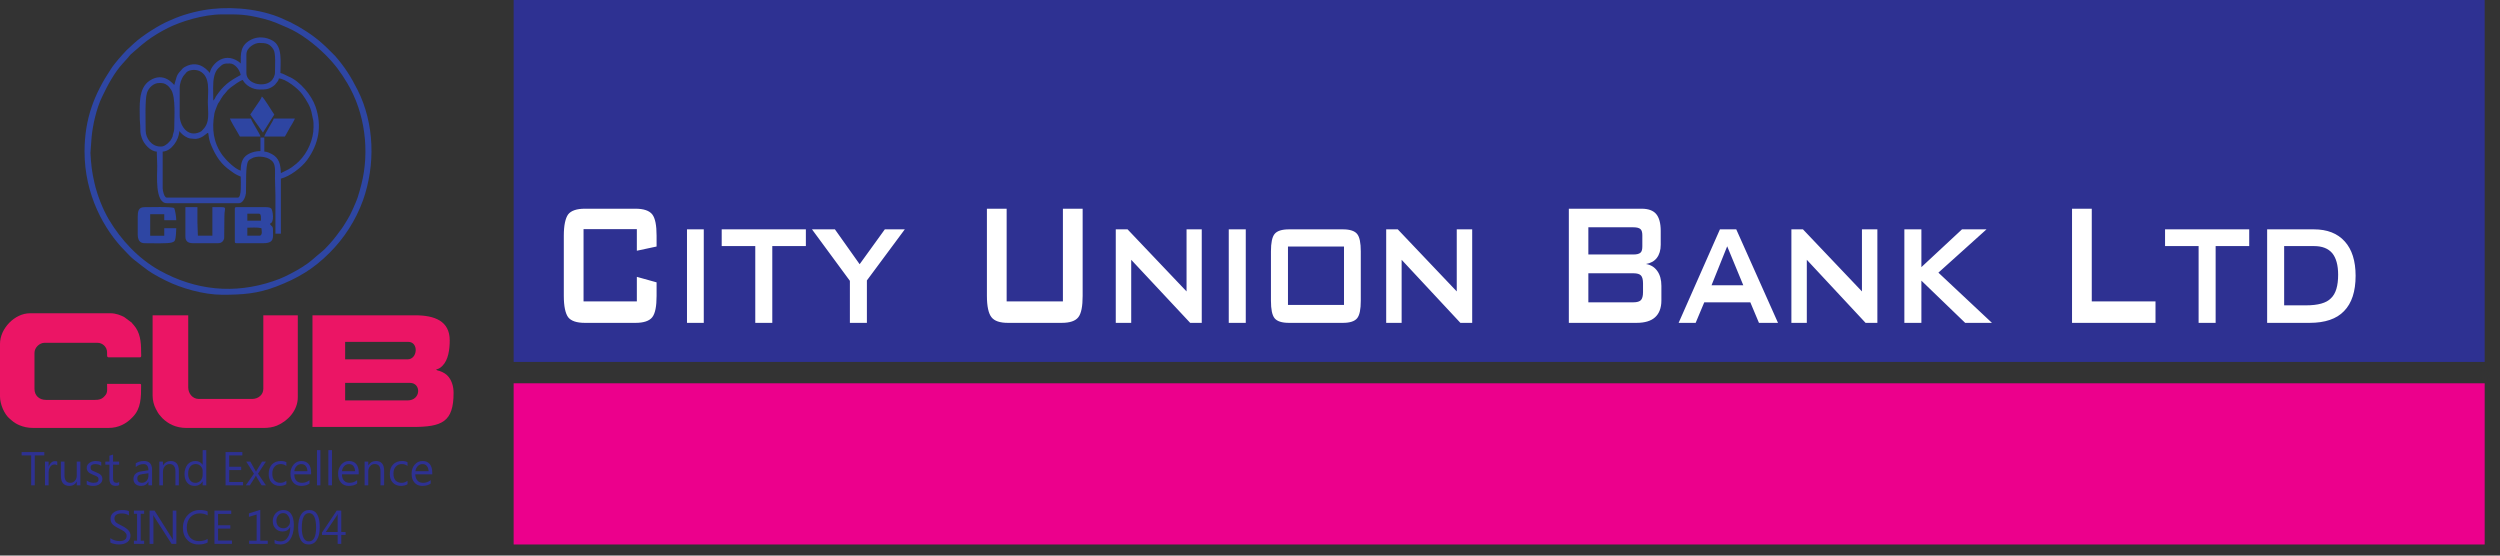
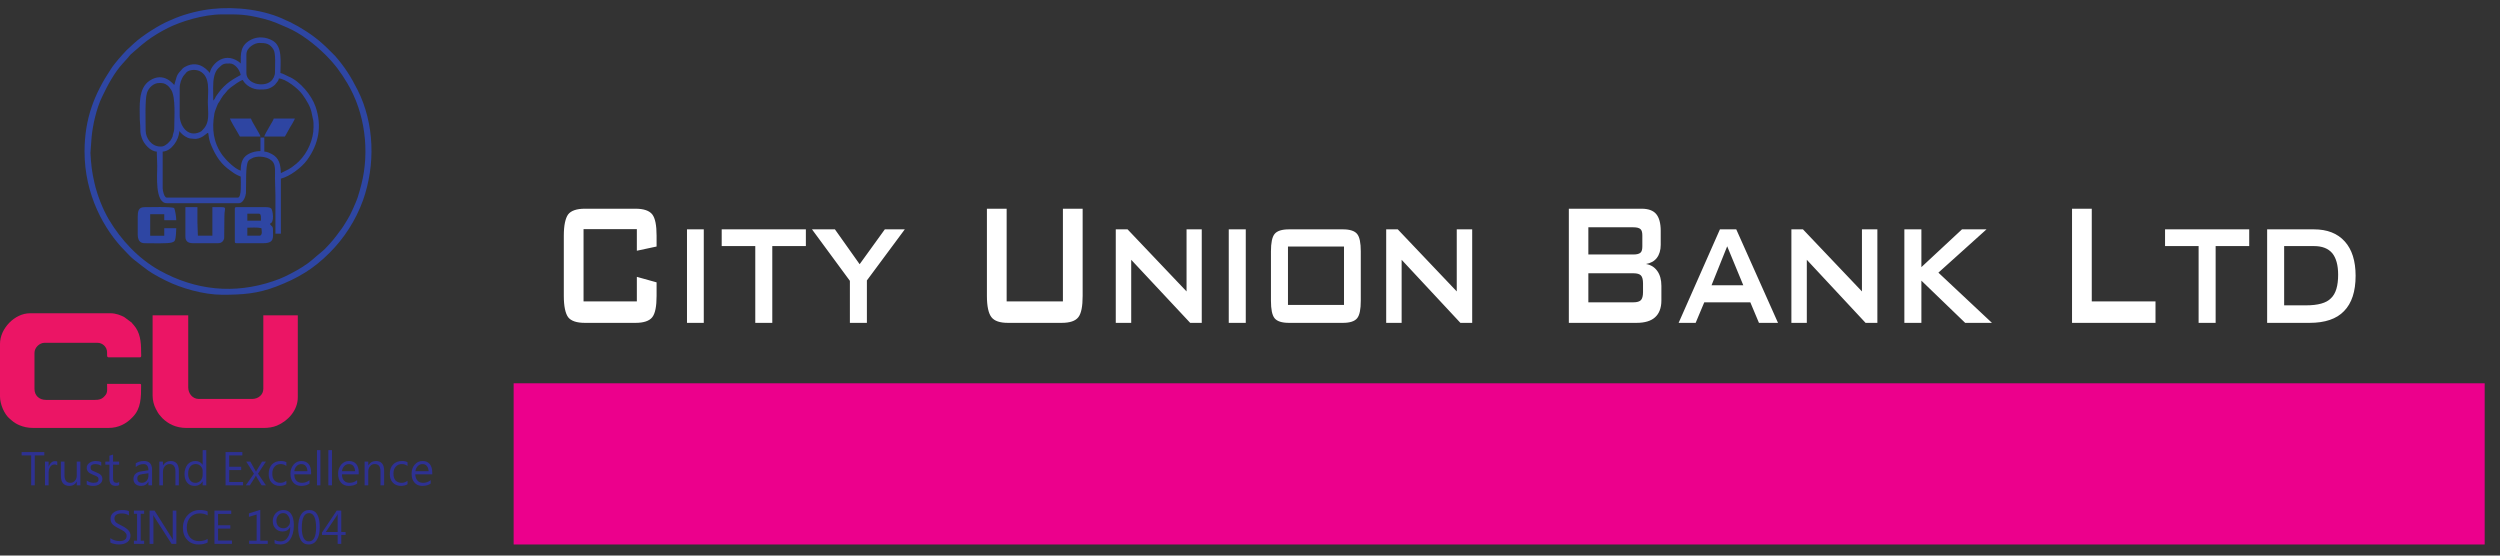
<svg xmlns="http://www.w3.org/2000/svg" width="153" height="34" viewBox="0 0 153 34" fill="none">
  <rect x="0" y="0" width="153" height="34" fill="#333333" stroke="none" />
-   <path fill-rule="evenodd" clip-rule="evenodd" d="M31.435 0H152.062V22.15H31.435V0Z" fill="#2E3192" />
  <path fill-rule="evenodd" clip-rule="evenodd" d="M31.435 33.322H152.062V23.457H31.435V33.322Z" fill="#EC008C" />
-   <path fill-rule="evenodd" clip-rule="evenodd" d="M24.941 24.506H21.123V23.433H25.093C25.788 23.433 25.774 24.506 24.941 24.506ZM24.941 21.993H21.123V20.921H24.983C25.635 20.921 25.566 21.993 24.941 21.993ZM19.123 26.13H25.246C27.051 26.13 27.759 25.828 27.759 24.046C27.759 23.641 27.648 23.325 27.468 23.082C27.329 22.898 27.135 22.788 26.926 22.711C26.801 22.666 26.76 22.692 26.69 22.607C26.843 22.594 26.996 22.475 27.079 22.386C27.44 22.026 27.523 21.378 27.523 20.829C27.523 19.642 26.593 19.297 25.413 19.297H19.123V26.13Z" fill="#EB1565" />
  <path fill-rule="evenodd" clip-rule="evenodd" d="M-0 21.042V24.259C-0 24.744 0.264 25.354 0.597 25.629C0.652 25.679 0.666 25.68 0.722 25.737C0.861 25.858 1.013 25.949 1.18 26.02C1.43 26.121 1.68 26.189 2.027 26.189H6.65C7.261 26.189 7.747 25.925 8.122 25.523C8.636 25 8.636 24.312 8.636 23.584C8.636 23.515 8.622 23.493 8.552 23.493H6.553C6.553 23.959 6.609 24.055 6.331 24.314C6.206 24.43 6.053 24.474 5.817 24.474H2.818C2.402 24.474 2.11 24.211 2.11 23.799V21.593C2.11 21.276 2.416 20.98 2.721 20.98H5.97C6.275 20.98 6.553 21.233 6.553 21.562C6.567 21.704 6.511 21.869 6.65 21.869H8.552C8.677 21.869 8.636 21.772 8.636 21.531C8.636 20.903 8.58 20.343 8.178 19.885C8.122 19.833 8.094 19.792 8.067 19.75L7.608 19.408C7.4 19.294 7.081 19.172 6.775 19.172H1.833C0.902 19.172 -0 20.104 -0 21.042Z" fill="#EB1565" />
  <path fill-rule="evenodd" clip-rule="evenodd" d="M9.339 24.2C9.339 24.518 9.422 24.796 9.534 25.017C9.617 25.177 9.7 25.338 9.825 25.464L9.895 25.543C9.895 25.548 9.908 25.555 9.908 25.559L9.936 25.591C10.283 25.933 10.755 26.191 11.422 26.191H16.115C16.434 26.191 16.712 26.146 16.948 26.047C17.642 25.757 18.225 25.095 18.225 24.322V19.297H16.115V23.802C16.115 24.155 15.809 24.415 15.434 24.415H12.158C11.797 24.415 11.519 24.091 11.519 23.709V19.297H9.339V24.2Z" fill="#EB1565" />
  <path fill-rule="evenodd" clip-rule="evenodd" d="M9.956 11.514V9.277C10.483 9.265 10.97 8.542 10.97 8.021C11.108 8.186 11.261 8.332 11.483 8.429C11.636 8.495 11.691 8.47 11.872 8.495C12.288 8.55 12.663 8.15 12.691 8.142C12.816 8.091 12.691 8.358 12.941 8.93C13.233 9.593 13.524 10.051 14.149 10.478C14.246 10.546 14.316 10.603 14.427 10.666C14.482 10.695 14.51 10.709 14.566 10.735L14.732 10.809C14.732 11.115 14.802 12.095 14.552 12.095H10.206C10.053 12.095 9.956 11.685 9.956 11.514ZM17.19 10.595C17.176 10.088 17.092 9.66 16.62 9.419C16.495 9.359 16.343 9.28 16.176 9.277V8.419H15.94V9.246C15.621 9.246 15.26 9.35 15.038 9.544C14.815 9.744 14.732 10.022 14.732 10.441C14.385 10.358 13.802 9.762 13.621 9.509C13.052 8.725 12.955 7.895 13.121 6.952C13.149 6.798 13.205 6.69 13.26 6.538C13.316 6.379 13.344 6.322 13.441 6.195C13.524 6.062 13.552 5.987 13.649 5.858C13.691 5.796 13.719 5.784 13.76 5.73L13.941 5.511C13.968 5.486 13.996 5.469 14.024 5.439C14.093 5.376 14.093 5.369 14.177 5.311C14.329 5.2 14.677 4.939 14.857 4.895C15.038 5.239 15.468 5.478 15.871 5.478C16.218 5.478 16.412 5.486 16.718 5.277C16.815 5.211 16.856 5.164 16.912 5.08C16.981 5 17.051 4.93 17.065 4.803C17.467 4.812 18.245 5.414 18.509 5.784C18.759 6.142 19.022 6.536 19.092 7.001C19.175 7.451 19.189 7.272 19.189 7.775C19.189 8.533 18.828 9.35 18.3 9.867C18.273 9.9 18.259 9.911 18.217 9.942C18.217 9.949 18.203 9.964 18.189 9.971L18.162 9.999C17.689 10.395 17.62 10.37 17.19 10.595ZM9.831 8.97C9.262 8.97 8.915 8.446 8.915 7.99C8.915 7.484 8.859 6.088 8.998 5.676C9.095 5.377 9.387 5.079 9.748 5.079C9.956 5.079 10.067 5.088 10.247 5.226C10.345 5.306 10.414 5.401 10.483 5.509C10.761 5.989 10.664 7.164 10.664 7.837C10.664 8.004 10.622 8.095 10.581 8.249C10.553 8.37 10.581 8.339 10.525 8.439C10.525 8.448 10.483 8.511 10.483 8.516L10.456 8.553C10.4 8.647 10.497 8.5 10.442 8.588L10.289 8.753C10.289 8.76 10.261 8.775 10.261 8.781C10.22 8.807 10.22 8.806 10.192 8.831C10.081 8.911 10.011 8.97 9.831 8.97ZM10.997 7.071V5.385C10.997 5.102 11.108 4.831 11.219 4.655L11.428 4.409C11.622 4.256 11.983 4.241 12.219 4.352C12.899 4.68 12.719 5.615 12.719 6.244C12.719 6.882 12.872 7.484 12.413 7.937C12.344 8.017 12.33 8.035 12.233 8.082C11.455 8.437 10.997 7.649 10.997 7.071ZM13.052 6.152C13.052 5.663 13.01 5.067 13.108 4.674C13.163 4.463 13.233 4.297 13.371 4.167C13.649 3.888 13.705 3.885 14.066 3.885C14.357 3.885 14.663 4.234 14.732 4.589C14.052 4.954 13.677 5.215 13.219 5.894C13.163 5.997 13.135 6.091 13.052 6.152ZM15.079 4.466V3.332C15.079 2.913 15.579 2.628 15.871 2.628C16.259 2.628 16.523 2.659 16.745 3.046C16.884 3.292 16.829 4.039 16.829 4.436C16.829 4.628 16.718 4.86 16.565 4.98C16.12 5.356 15.079 5.137 15.079 4.466ZM14.732 3.885C14.677 3.841 14.677 3.822 14.607 3.775C13.635 3.1 12.872 4.063 12.844 4.466C12.802 4.44 12.247 3.604 11.344 4.079C11.192 4.162 11.178 4.191 11.067 4.317C11.053 4.335 11.039 4.343 11.025 4.364C10.928 4.467 10.845 4.581 10.803 4.725L10.664 5.202C10.608 5.162 10.039 4.364 9.164 4.931C8.442 5.4 8.554 6.483 8.554 7.286C8.554 7.474 8.581 7.523 8.581 7.683C8.595 8.094 8.567 8.116 8.679 8.446C8.803 8.827 9.22 9.268 9.595 9.277C9.595 9.58 9.623 9.83 9.623 10.165C9.623 10.694 9.47 12.434 10.206 12.434H14.621C14.899 12.434 15.038 11.994 15.052 11.819C15.079 11.251 15.01 10.104 15.204 9.84C15.274 9.758 15.26 9.774 15.343 9.73L15.426 9.687C15.496 9.65 15.454 9.667 15.524 9.64C15.843 9.53 16.468 9.576 16.718 9.933C16.87 10.158 16.829 10.538 16.829 10.901C16.829 11.288 16.856 11.579 16.856 11.942V14.302H17.19V10.932C17.717 10.81 18.467 10.253 18.8 9.786C19.508 8.805 19.716 7.711 19.314 6.537C19.078 5.835 18.356 4.958 17.648 4.677C17.481 4.609 17.356 4.513 17.162 4.466C17.162 3.795 17.301 2.842 16.69 2.49C16.287 2.26 15.801 2.215 15.385 2.418C14.691 2.758 14.732 3.288 14.732 3.885Z" fill="#3046A3" />
  <path fill-rule="evenodd" clip-rule="evenodd" d="M13.602 0.88C14.671 0.88 15.004 0.867 16.101 1.14C16.739 1.299 17.017 1.451 17.573 1.685C18.406 2.037 19.294 2.73 19.933 3.369C20.516 3.955 20.849 4.421 21.252 5.088C22.335 6.89 22.64 9.242 22.113 11.298C22.043 11.587 21.974 11.8 21.891 12.076C21.794 12.359 21.696 12.555 21.585 12.817C21.488 13.046 21.363 13.277 21.238 13.479C21.099 13.709 20.988 13.903 20.822 14.112C20.502 14.55 20.294 14.815 19.891 15.228C19.78 15.33 19.739 15.372 19.628 15.461C19.183 15.814 19.058 15.996 18.475 16.359C18.1 16.597 17.531 16.896 17.128 17.059C17.003 17.107 16.878 17.155 16.739 17.201C14.338 18.02 11.963 17.773 9.756 16.547C8.478 15.831 7.409 14.694 6.659 13.43C6.285 12.796 5.951 11.936 5.785 11.213C5.618 10.506 5.576 10.059 5.535 9.368L5.604 8.415C5.674 7.647 5.91 6.615 6.243 5.936C6.59 5.213 6.979 4.468 7.52 3.875L7.77 3.6C7.895 3.471 7.923 3.377 8.145 3.205C8.478 2.931 8.52 2.857 8.992 2.496C9.395 2.192 9.825 1.94 10.283 1.708C11.061 1.317 12.449 0.88 13.602 0.88ZM5.174 9.276C5.174 11.894 6.354 14.051 7.659 15.366C7.84 15.549 8.006 15.74 8.201 15.894C8.992 16.497 9.061 16.625 10.145 17.171C11.102 17.648 12.477 18.039 13.602 18.039C14.851 18.039 15.754 17.977 16.92 17.532C18.225 17.031 19.183 16.461 20.169 15.473C21.058 14.586 21.766 13.494 22.21 12.275C22.988 10.089 22.918 7.561 21.891 5.517C21.488 4.711 21.085 4.077 20.502 3.416L20.086 3.002C19.53 2.445 18.933 2.01 18.253 1.617C18.142 1.547 18.017 1.502 17.892 1.425C17.781 1.355 17.642 1.308 17.517 1.248C16.184 0.584 14.421 0.389 12.963 0.549C12.241 0.628 11.422 0.83 10.755 1.099C10.63 1.152 10.505 1.209 10.367 1.265C9.728 1.53 8.701 2.186 8.187 2.665L7.756 3.063C7.576 3.248 7.423 3.427 7.243 3.629C7.076 3.837 6.909 4.026 6.771 4.251C5.785 5.737 5.174 7.252 5.174 9.276Z" fill="#2E46A3" />
  <path fill-rule="evenodd" clip-rule="evenodd" d="M15.872 14.424H15.136V13.934C15.414 13.934 15.733 13.902 15.997 13.964C15.997 14.01 16.108 14.424 15.872 14.424ZM15.136 13.076H15.844C15.955 13.076 15.969 13.211 15.969 13.321V13.504H15.136V13.076ZM14.372 12.769V14.791C14.372 14.862 14.4 14.883 14.47 14.883H16.122C16.816 14.883 16.705 14.523 16.705 14.026C16.705 13.805 16.552 13.838 16.524 13.688C16.816 13.608 16.691 12.879 16.608 12.771C16.552 12.697 16.413 12.678 16.274 12.678H14.47C14.4 12.678 14.372 12.698 14.372 12.769Z" fill="#2E46A3" />
  <path fill-rule="evenodd" clip-rule="evenodd" d="M11.346 14.485C11.346 14.764 11.513 14.883 11.804 14.883H13.359C13.554 14.883 13.692 14.752 13.72 14.571L13.734 13.228C13.734 12.602 14.026 12.678 12.998 12.678V14.424H12.11C12.11 14.111 12.082 13.914 12.082 13.596V12.678H11.346V14.485Z" fill="#3046A3" />
  <path fill-rule="evenodd" clip-rule="evenodd" d="M8.428 13.291V14.303C8.428 14.643 8.511 14.885 8.858 14.885C9.192 14.885 10.289 14.921 10.524 14.838C10.663 14.791 10.691 14.753 10.719 14.667C10.761 14.54 10.788 14.143 10.788 13.966H10.052V14.425H9.192V13.107H10.052V13.476H10.788C10.788 13.286 10.719 12.866 10.663 12.74C10.552 12.634 9.081 12.679 8.831 12.679C8.47 12.679 8.428 12.939 8.428 13.291Z" fill="#2E46A3" />
-   <path fill-rule="evenodd" clip-rule="evenodd" d="M15.316 7.01L16.093 8.113L16.788 7.01L16.704 6.888C16.552 6.671 16.163 5.999 16.024 5.906C15.996 6.039 15.774 6.336 15.691 6.458L15.316 7.01Z" fill="#2E46A3" />
  <path fill-rule="evenodd" clip-rule="evenodd" d="M16.173 8.356H17.436C17.547 8.184 17.631 7.994 17.742 7.81C17.811 7.703 18.019 7.354 18.047 7.254H16.756C16.714 7.416 16.228 8.14 16.173 8.356Z" fill="#2E45A2" />
  <path fill-rule="evenodd" clip-rule="evenodd" d="M14.68 8.356H15.943C15.887 8.155 15.402 7.443 15.36 7.254H14.069C14.096 7.356 14.444 7.954 14.527 8.087C14.582 8.185 14.624 8.266 14.68 8.356Z" fill="#2E45A2" />
  <path d="M2.711 27.87H2.128V29.703H1.906V27.87H1.323V27.665H2.711V27.87ZM3.503 28.473C3.461 28.442 3.406 28.426 3.336 28.426C3.225 28.426 3.142 28.475 3.072 28.573C3.003 28.671 2.975 28.799 2.975 28.959V29.703H2.753V28.248H2.975V28.549H2.989C3.017 28.445 3.072 28.365 3.142 28.308C3.197 28.251 3.281 28.223 3.364 28.223C3.42 28.223 3.475 28.229 3.503 28.242V28.473ZM4.919 29.703H4.697V29.472C4.6 29.649 4.447 29.737 4.253 29.737C3.905 29.737 3.725 29.53 3.725 29.117V28.248H3.947V29.08C3.947 29.394 4.072 29.55 4.308 29.55C4.419 29.55 4.516 29.507 4.586 29.42C4.669 29.333 4.697 29.222 4.697 29.086V28.248H4.919V29.703ZM5.308 29.407C5.433 29.501 5.572 29.547 5.724 29.547C5.933 29.547 6.03 29.477 6.03 29.338C6.03 29.277 6.016 29.226 5.974 29.188C5.919 29.15 5.835 29.105 5.697 29.056C5.544 28.994 5.433 28.93 5.391 28.867C5.336 28.804 5.308 28.726 5.308 28.632C5.308 28.507 5.363 28.406 5.474 28.329C5.572 28.252 5.71 28.214 5.863 28.214C5.988 28.214 6.099 28.235 6.196 28.279V28.508C6.085 28.438 5.96 28.403 5.822 28.403C5.738 28.403 5.669 28.422 5.613 28.461C5.558 28.499 5.544 28.551 5.544 28.614C5.544 28.677 5.558 28.725 5.586 28.758C5.627 28.792 5.71 28.835 5.849 28.889C6.016 28.952 6.127 29.015 6.183 29.08C6.238 29.144 6.266 29.224 6.266 29.317C6.266 29.447 6.21 29.55 6.099 29.624C6.002 29.7 5.863 29.737 5.697 29.737C5.544 29.737 5.419 29.708 5.308 29.649V29.407ZM7.293 29.689C7.238 29.719 7.168 29.734 7.071 29.734C6.821 29.734 6.696 29.594 6.696 29.312V28.437H6.446V28.248H6.696V27.889L6.918 27.819V28.248H7.293V28.437H6.918V29.273C6.918 29.371 6.932 29.442 6.974 29.484C7.002 29.526 7.057 29.547 7.141 29.547C7.196 29.547 7.252 29.53 7.293 29.499V29.689ZM8.307 28.352C8.46 28.26 8.612 28.214 8.807 28.214C9.14 28.214 9.307 28.393 9.307 28.752V29.703H9.084V29.474C8.987 29.649 8.834 29.737 8.64 29.737C8.487 29.737 8.376 29.699 8.293 29.622C8.21 29.545 8.168 29.444 8.168 29.317C8.168 29.048 8.335 28.89 8.654 28.845L9.084 28.782C9.084 28.529 8.987 28.403 8.793 28.403C8.612 28.403 8.446 28.463 8.307 28.582V28.352ZM8.737 29.012C8.612 29.029 8.515 29.059 8.473 29.102C8.418 29.145 8.404 29.212 8.404 29.302C8.404 29.375 8.432 29.434 8.473 29.48C8.529 29.526 8.598 29.549 8.682 29.549C8.793 29.549 8.89 29.507 8.973 29.424C9.043 29.341 9.084 29.237 9.084 29.113V28.964L8.737 29.012ZM10.945 29.703H10.737V28.871C10.737 28.557 10.612 28.4 10.389 28.4C10.264 28.4 10.167 28.445 10.084 28.535C10.015 28.624 9.973 28.738 9.973 28.873V29.703H9.751V28.248H9.973V28.491C10.084 28.306 10.251 28.214 10.459 28.214C10.612 28.214 10.737 28.265 10.82 28.368C10.903 28.47 10.945 28.619 10.945 28.813V29.703ZM12.625 29.703H12.403V29.452C12.292 29.642 12.125 29.737 11.903 29.737C11.709 29.737 11.57 29.671 11.459 29.541C11.348 29.409 11.292 29.232 11.292 29.009C11.292 28.77 11.361 28.578 11.473 28.433C11.597 28.287 11.764 28.214 11.958 28.214C12.153 28.214 12.306 28.293 12.403 28.451V27.549H12.625V29.703ZM12.403 28.826C12.403 28.707 12.361 28.607 12.278 28.524C12.194 28.441 12.097 28.4 11.986 28.4C11.834 28.4 11.722 28.454 11.639 28.561C11.556 28.669 11.514 28.814 11.514 28.997C11.514 29.165 11.556 29.299 11.639 29.4C11.722 29.5 11.819 29.55 11.958 29.55C12.083 29.55 12.194 29.504 12.278 29.409C12.361 29.315 12.403 29.194 12.403 29.048V28.826ZM14.874 29.703H13.805V27.665H14.832V27.87H14.027V28.564H14.763V28.769H14.027V29.498H14.874V29.703ZM16.276 28.248L15.79 28.987L16.276 29.703H16.013L15.721 29.224C15.707 29.192 15.68 29.156 15.666 29.116H15.652C15.652 29.117 15.638 29.153 15.596 29.224L15.291 29.703H15.041L15.541 28.991L15.069 28.248H15.319L15.666 28.862C15.68 28.847 15.693 28.832 15.693 28.815L16.04 28.248H16.276ZM17.526 29.634C17.415 29.703 17.276 29.737 17.123 29.737C16.915 29.737 16.748 29.669 16.623 29.535C16.499 29.4 16.443 29.224 16.443 29.009C16.443 28.768 16.512 28.575 16.637 28.431C16.776 28.286 16.957 28.214 17.193 28.214C17.318 28.214 17.429 28.237 17.526 28.285V28.515C17.415 28.438 17.304 28.4 17.179 28.4C17.026 28.4 16.901 28.454 16.804 28.561C16.707 28.669 16.665 28.812 16.665 28.989C16.665 29.164 16.707 29.301 16.79 29.4C16.887 29.501 17.012 29.55 17.165 29.55C17.29 29.55 17.415 29.507 17.526 29.422V29.634ZM19.04 29.029H18.012C18.012 29.197 18.054 29.325 18.137 29.414C18.22 29.505 18.345 29.549 18.484 29.549C18.651 29.549 18.803 29.494 18.942 29.384V29.596C18.817 29.689 18.637 29.737 18.429 29.737C18.234 29.737 18.067 29.671 17.956 29.538C17.831 29.406 17.776 29.22 17.776 28.98C17.776 28.758 17.845 28.575 17.97 28.431C18.095 28.286 18.248 28.214 18.442 28.214C18.637 28.214 18.776 28.275 18.887 28.397C18.984 28.52 19.04 28.692 19.04 28.91V29.029ZM18.817 28.836C18.803 28.699 18.776 28.593 18.706 28.516C18.651 28.44 18.553 28.403 18.442 28.403C18.331 28.403 18.234 28.44 18.165 28.516C18.081 28.594 18.026 28.7 18.012 28.836H18.817ZM19.4 29.703V27.549H19.609V29.703H19.4ZM20.095 29.703V27.549H20.317V29.703H20.095ZM21.955 29.029H20.928C20.928 29.197 20.969 29.325 21.053 29.414C21.136 29.505 21.261 29.549 21.4 29.549C21.566 29.549 21.719 29.494 21.858 29.384V29.596C21.733 29.689 21.552 29.737 21.344 29.737C21.15 29.737 20.983 29.671 20.872 29.538C20.747 29.406 20.692 29.22 20.692 28.98C20.692 28.758 20.761 28.575 20.886 28.431C21.011 28.286 21.164 28.214 21.358 28.214C21.552 28.214 21.691 28.275 21.802 28.397C21.9 28.52 21.955 28.692 21.955 28.91V29.029ZM21.733 28.836C21.719 28.699 21.691 28.593 21.622 28.516C21.566 28.44 21.469 28.403 21.358 28.403C21.247 28.403 21.15 28.44 21.08 28.516C20.997 28.594 20.942 28.7 20.928 28.836H21.733ZM23.51 29.703H23.288V28.871C23.288 28.557 23.177 28.4 22.941 28.4C22.816 28.4 22.719 28.445 22.649 28.535C22.566 28.624 22.538 28.738 22.538 28.873V29.703H22.316V28.248H22.538V28.491C22.649 28.306 22.802 28.214 23.01 28.214C23.177 28.214 23.302 28.265 23.385 28.368C23.469 28.47 23.51 28.619 23.51 28.813V29.703ZM24.94 29.634C24.829 29.703 24.69 29.737 24.538 29.737C24.329 29.737 24.163 29.669 24.038 29.535C23.913 29.4 23.857 29.224 23.857 29.009C23.857 28.768 23.913 28.575 24.052 28.431C24.191 28.286 24.371 28.214 24.607 28.214C24.732 28.214 24.843 28.237 24.94 28.285V28.515C24.829 28.438 24.718 28.4 24.593 28.4C24.441 28.4 24.316 28.454 24.218 28.561C24.121 28.669 24.079 28.812 24.079 28.989C24.079 29.164 24.121 29.301 24.204 29.4C24.302 29.501 24.427 29.55 24.579 29.55C24.704 29.55 24.829 29.507 24.94 29.422V29.634ZM26.454 29.029H25.412C25.426 29.197 25.468 29.325 25.551 29.414C25.634 29.505 25.746 29.549 25.898 29.549C26.065 29.549 26.218 29.494 26.357 29.384V29.596C26.232 29.689 26.051 29.737 25.843 29.737C25.648 29.737 25.482 29.671 25.371 29.538C25.246 29.406 25.19 29.22 25.19 28.98C25.19 28.758 25.26 28.575 25.385 28.431C25.51 28.286 25.662 28.214 25.857 28.214C26.051 28.214 26.19 28.275 26.301 28.397C26.398 28.52 26.454 28.692 26.454 28.91V29.029ZM26.232 28.836C26.218 28.699 26.19 28.593 26.12 28.516C26.065 28.44 25.968 28.403 25.857 28.403C25.746 28.403 25.648 28.44 25.579 28.516C25.496 28.594 25.44 28.7 25.426 28.836H26.232ZM6.752 32.933C6.821 32.986 6.891 33.028 7.002 33.063C7.113 33.098 7.21 33.116 7.307 33.116C7.599 33.116 7.751 33.008 7.751 32.791C7.751 32.731 7.738 32.678 7.696 32.63C7.668 32.582 7.627 32.541 7.571 32.506C7.529 32.472 7.418 32.415 7.265 32.336C7.043 32.224 6.904 32.124 6.849 32.04C6.793 31.956 6.766 31.861 6.766 31.755C6.766 31.591 6.821 31.461 6.96 31.361C7.099 31.263 7.265 31.214 7.46 31.214C7.668 31.214 7.807 31.238 7.89 31.287V31.545C7.779 31.462 7.626 31.422 7.432 31.422C7.307 31.422 7.196 31.45 7.113 31.505C7.043 31.559 7.002 31.636 7.002 31.735C7.002 31.797 7.016 31.849 7.043 31.894C7.071 31.94 7.099 31.98 7.154 32.012C7.21 32.047 7.293 32.098 7.446 32.169C7.64 32.268 7.779 32.366 7.862 32.459C7.946 32.554 7.987 32.659 7.987 32.776C7.987 32.949 7.918 33.084 7.793 33.178C7.668 33.273 7.488 33.321 7.265 33.321C7.196 33.321 7.099 33.309 6.988 33.286C6.877 33.264 6.807 33.236 6.752 33.203V32.933ZM8.821 31.444H8.612V33.09H8.821V33.286H8.196V33.09H8.39V31.444H8.196V31.248H8.821V31.444ZM10.792 33.286H10.501L9.445 31.64C9.418 31.602 9.404 31.561 9.376 31.517C9.376 31.56 9.39 31.651 9.39 31.792V33.286H9.154V31.248H9.459L10.487 32.878C10.542 32.961 10.57 33.008 10.57 33.016H10.584C10.57 32.949 10.57 32.847 10.57 32.71V31.248H10.792V33.286ZM12.708 33.2C12.556 33.28 12.375 33.321 12.153 33.321C11.861 33.321 11.625 33.226 11.459 33.038C11.278 32.849 11.195 32.605 11.195 32.306C11.195 31.992 11.292 31.731 11.486 31.524C11.681 31.317 11.931 31.214 12.236 31.214C12.431 31.214 12.583 31.242 12.708 31.298V31.541C12.569 31.461 12.403 31.42 12.222 31.42C11.986 31.42 11.792 31.501 11.639 31.664C11.5 31.827 11.431 32.036 11.431 32.293C11.431 32.535 11.5 32.735 11.625 32.887C11.764 33.041 11.945 33.117 12.181 33.117C12.375 33.117 12.556 33.072 12.708 32.982V33.2ZM14.194 33.286H13.125V31.248H14.152V31.453H13.347V32.147H14.097V32.352H13.347V33.081H14.194V33.286ZM16.387 33.286H15.249V33.09H15.707V31.488L15.235 31.631V31.42L15.929 31.202V33.09H16.387V33.286ZM16.804 33.038C16.915 33.102 17.04 33.133 17.165 33.133C17.346 33.133 17.498 33.058 17.595 32.907C17.706 32.756 17.762 32.54 17.762 32.262C17.748 32.264 17.748 32.264 17.748 32.262C17.665 32.438 17.512 32.527 17.29 32.527C17.123 32.527 16.971 32.467 16.86 32.346C16.748 32.227 16.693 32.075 16.693 31.893C16.693 31.699 16.762 31.538 16.873 31.408C16.998 31.279 17.151 31.214 17.346 31.214C17.554 31.214 17.707 31.294 17.818 31.454C17.929 31.614 17.984 31.844 17.984 32.145C17.984 32.515 17.901 32.803 17.762 33.011C17.623 33.217 17.415 33.321 17.151 33.321C17.026 33.321 16.901 33.298 16.804 33.252V33.038ZM16.915 31.86C16.915 32.002 16.957 32.115 17.026 32.201C17.11 32.287 17.207 32.33 17.346 32.33C17.457 32.33 17.554 32.292 17.623 32.215C17.706 32.138 17.748 32.045 17.748 31.936C17.748 31.785 17.706 31.658 17.623 31.555C17.554 31.453 17.457 31.402 17.332 31.402C17.207 31.402 17.11 31.447 17.04 31.536C16.957 31.624 16.915 31.733 16.915 31.86ZM18.248 32.308C18.248 31.949 18.304 31.677 18.429 31.491C18.54 31.307 18.706 31.214 18.928 31.214C19.359 31.214 19.567 31.562 19.567 32.259C19.567 32.598 19.512 32.859 19.387 33.043C19.276 33.228 19.109 33.321 18.887 33.321C18.678 33.321 18.512 33.233 18.415 33.054C18.304 32.878 18.248 32.629 18.248 32.308ZM18.47 32.298C18.47 32.855 18.623 33.133 18.901 33.133C19.192 33.133 19.345 32.851 19.345 32.285C19.345 31.696 19.192 31.402 18.915 31.402C18.623 31.402 18.47 31.701 18.47 32.298ZM21.15 32.739H20.886V33.286H20.664V32.739H19.706V32.594L20.608 31.248H20.886V32.557H21.15V32.739ZM20.664 32.557V31.66C20.664 31.599 20.664 31.527 20.664 31.448C20.664 31.468 20.636 31.52 20.581 31.605L19.942 32.557H20.664Z" fill="#2E3192" />
  <path d="M38.975 14.022H35.713V18.444H38.975V16.943L40.183 17.28V18.108C40.183 18.746 40.1 19.181 39.92 19.412C39.739 19.645 39.392 19.759 38.892 19.759H35.796C35.296 19.759 34.949 19.645 34.769 19.412C34.602 19.181 34.505 18.746 34.505 18.108V14.427C34.505 13.79 34.602 13.357 34.769 13.123C34.949 12.89 35.296 12.773 35.796 12.773H38.892C39.392 12.773 39.739 12.89 39.92 13.123C40.1 13.357 40.183 13.79 40.183 14.427V15.087L38.975 15.345V14.022ZM42.044 19.759V14.036H43.071V19.759H42.044ZM47.264 15.06V19.759H46.223V15.06H44.168V14.036H49.319V15.06H47.264ZM52.013 19.759V17.188L49.694 14.036H51.097L52.61 16.17L54.151 14.036H55.373L53.054 17.163V19.759H52.013ZM61.607 12.773V18.444H65.05V12.773H66.258V18.108C66.258 18.746 66.175 19.181 65.995 19.412C65.814 19.645 65.481 19.759 64.967 19.759H61.69C61.191 19.759 60.857 19.645 60.677 19.412C60.496 19.181 60.399 18.746 60.399 18.108V12.773H61.607ZM68.285 19.759V14.036H69.007L72.617 17.835V14.036H73.547V19.759H72.839L69.23 15.899V19.759H68.285ZM75.2 19.759V14.036H76.241V19.759H75.2ZM78.824 18.663H82.253V15.087H78.824V18.663ZM77.782 15.385C77.782 14.864 77.852 14.51 78.004 14.32C78.157 14.131 78.449 14.036 78.893 14.036H82.183C82.614 14.036 82.906 14.131 83.058 14.32C83.211 14.51 83.28 14.864 83.28 15.385V18.405C83.28 18.929 83.211 19.285 83.058 19.475C82.906 19.664 82.614 19.759 82.183 19.759H78.893C78.449 19.759 78.157 19.664 78.004 19.475C77.852 19.285 77.782 18.929 77.782 18.405V15.385ZM84.835 19.759V14.036H85.544L89.153 17.835V14.036H90.098V19.759H89.376L85.78 15.899V19.759H84.835ZM99.956 13.91H97.207V15.575H99.956C100.178 15.575 100.317 15.537 100.4 15.462C100.483 15.387 100.511 15.256 100.511 15.072V14.413C100.511 14.233 100.483 14.101 100.4 14.025C100.317 13.949 100.178 13.91 99.956 13.91ZM99.956 16.724H97.207V18.502H99.956C100.192 18.502 100.344 18.454 100.428 18.363C100.511 18.27 100.553 18.108 100.553 17.875V17.345C100.553 17.113 100.511 16.95 100.428 16.861C100.344 16.77 100.192 16.724 99.956 16.724ZM96.013 19.759V12.773H100.469C100.872 12.773 101.177 12.881 101.358 13.098C101.538 13.312 101.636 13.656 101.636 14.129V14.979C101.636 15.315 101.552 15.584 101.4 15.782C101.247 15.983 101.025 16.107 100.733 16.157C101.039 16.208 101.261 16.353 101.427 16.585C101.594 16.819 101.677 17.124 101.677 17.498V18.39C101.677 18.852 101.538 19.197 101.288 19.42C101.039 19.645 100.664 19.759 100.15 19.759H96.013ZM102.732 19.759L105.26 14.036H106.259L108.814 19.759H107.648L107.12 18.502H104.301L103.774 19.759H102.732ZM104.746 17.458H106.689L105.704 15.073L104.746 17.458ZM109.633 19.759V14.036H110.341L113.951 17.835V14.036H114.895V19.759H114.173L110.577 15.899V19.759H109.633ZM116.547 19.759V14.036H117.589V16.348L120.074 14.036H121.574L118.63 16.686L121.907 19.759H120.268L117.589 17.175V19.759H116.547ZM126.808 19.759V12.773H128.016V18.444H131.917V19.759H126.808ZM135.597 15.06V19.759H134.555V15.06H132.501V14.036H137.652V15.06H135.597ZM139.79 18.687H141.123C141.859 18.687 142.372 18.546 142.65 18.258C142.955 17.973 143.094 17.49 143.094 16.811C143.094 16.222 142.969 15.782 142.733 15.494C142.483 15.205 142.122 15.06 141.609 15.06H139.79V18.687ZM138.749 19.759V14.036H141.609C142.428 14.036 143.053 14.281 143.497 14.774C143.941 15.264 144.163 15.965 144.163 16.878C144.163 17.837 143.927 18.559 143.455 19.04C142.997 19.52 142.289 19.759 141.345 19.759H138.749Z" fill="white" />
</svg>